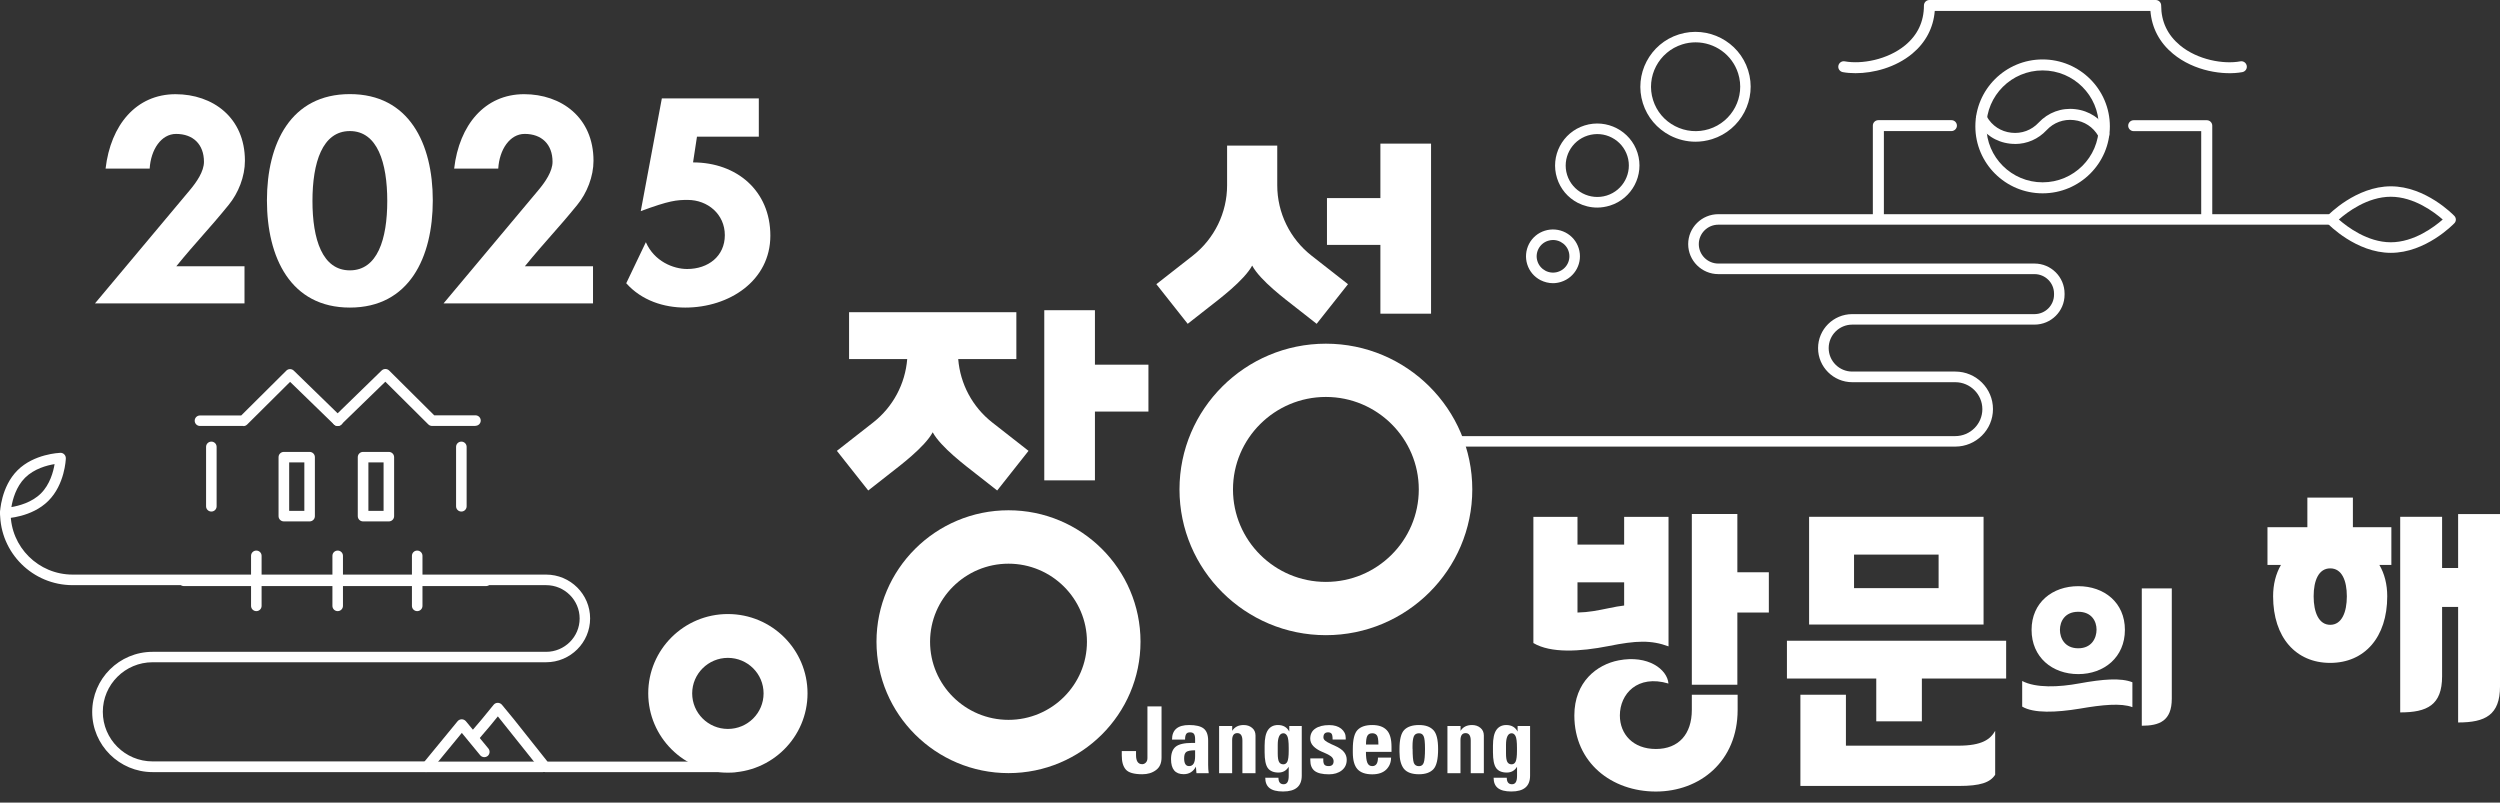
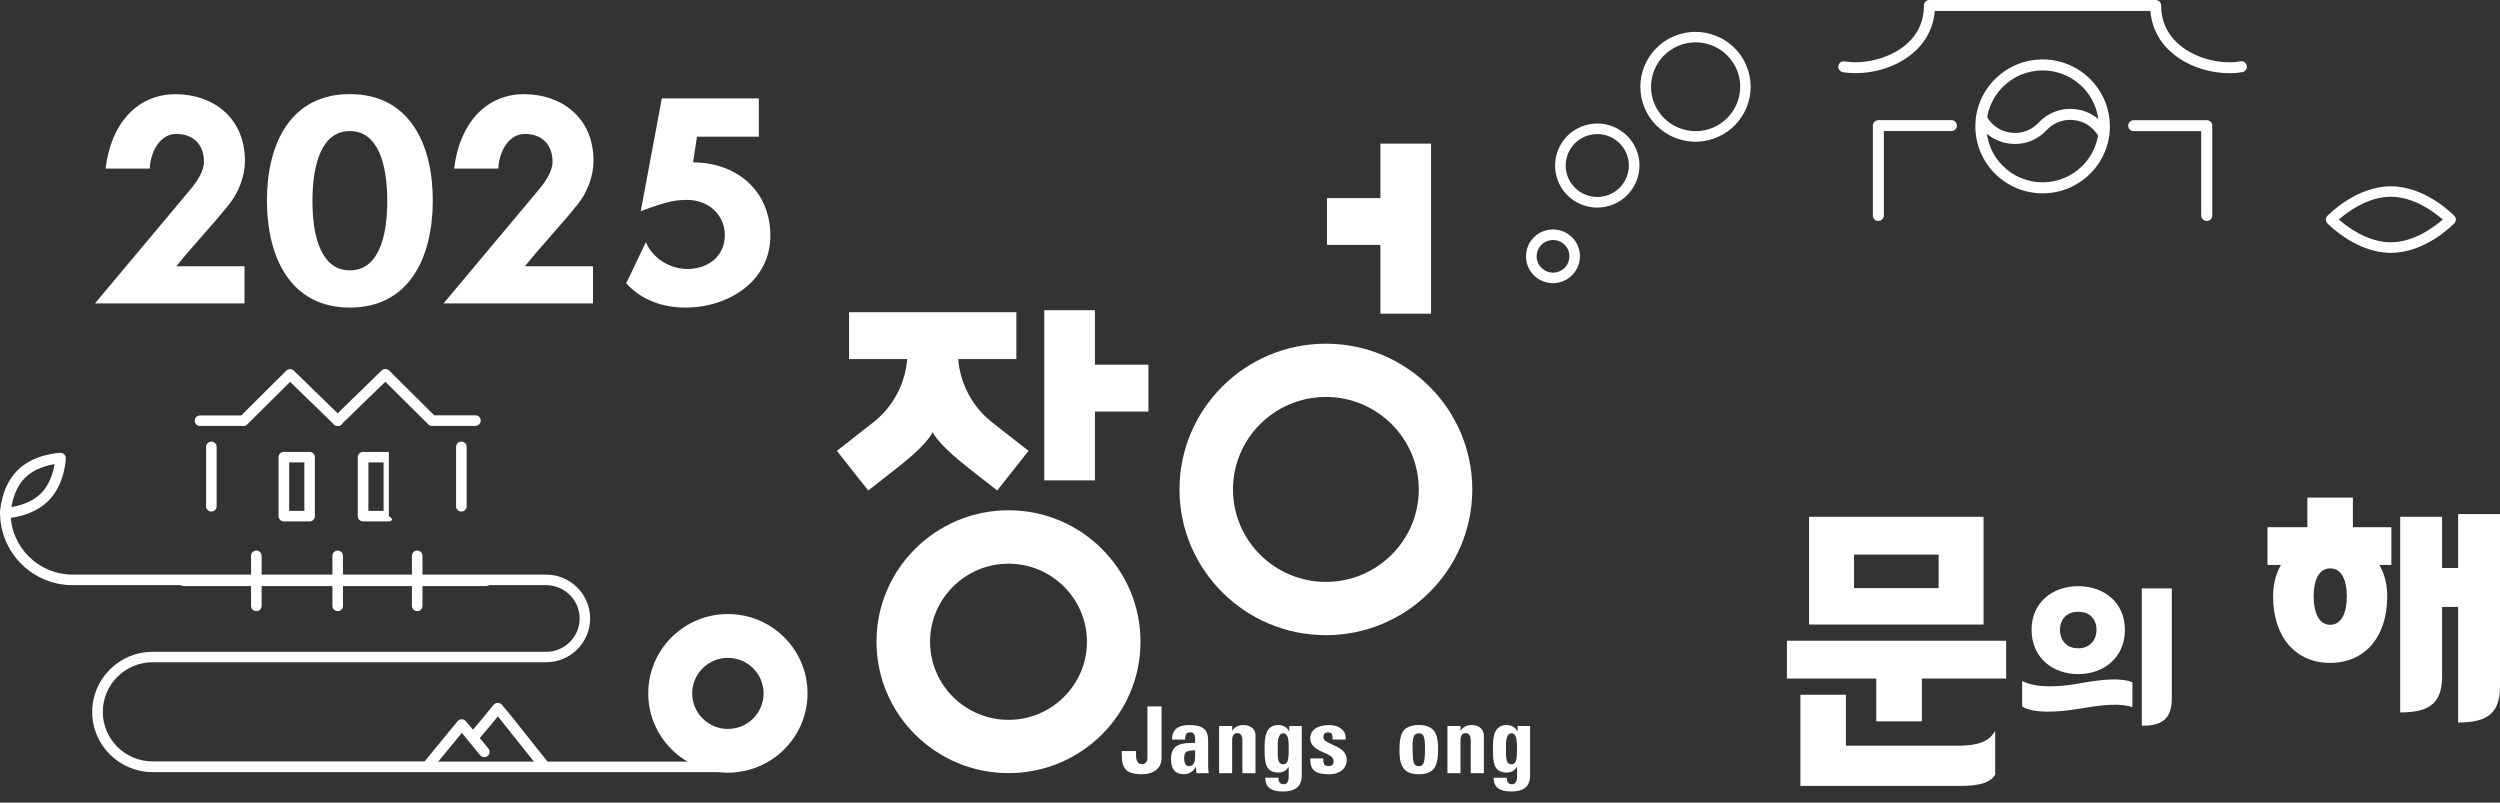
<svg xmlns="http://www.w3.org/2000/svg" width="190" height="61" viewBox="0 0 190 61" fill="none">
  <rect x="0" y="0" width="190" height="61" fill="#333333" stroke="none" />
  <g id="ë©ì¸ë¡ê³ ">
    <g id="Group">
      <g id="Group_2">
        <path id="Vector" d="M128.856 10.77C128.19 10.77 127.529 10.608 126.922 10.296C125.932 9.778 125.195 8.91 124.859 7.848C124.166 5.655 125.395 3.304 127.599 2.614C129.809 1.924 132.164 3.148 132.857 5.342C133.55 7.536 132.321 9.886 130.117 10.576C129.7 10.705 129.278 10.77 128.856 10.77ZM128.861 3.218C128.525 3.218 128.184 3.267 127.848 3.374C126.067 3.935 125.071 5.832 125.634 7.606C125.904 8.463 126.495 9.169 127.302 9.584C128.103 9.999 129.023 10.08 129.884 9.811C131.666 9.25 132.662 7.353 132.099 5.579C131.644 4.14 130.307 3.218 128.866 3.218H128.861Z" fill="#fff" />
        <path id="Vector_2" d="M121.388 15.776C120.879 15.776 120.375 15.652 119.909 15.415C119.151 15.021 118.588 14.353 118.334 13.539C117.803 11.857 118.745 10.062 120.429 9.534C122.119 9.006 123.922 9.944 124.452 11.62C124.983 13.302 124.041 15.097 122.357 15.625C122.037 15.722 121.712 15.776 121.393 15.776H121.388ZM119.102 13.296C119.498 14.553 120.851 15.253 122.113 14.86C123.375 14.466 124.079 13.119 123.683 11.863C123.489 11.254 123.072 10.758 122.503 10.461C121.934 10.165 121.285 10.111 120.673 10.3C119.411 10.693 118.707 12.041 119.102 13.296Z" fill="#fff" />
        <path id="Vector_3" d="M118.026 21.522C117.701 21.522 117.376 21.441 117.078 21.291C116.591 21.037 116.233 20.611 116.071 20.094C115.908 19.576 115.957 19.021 116.206 18.536C116.461 18.051 116.889 17.695 117.408 17.533C117.928 17.372 118.486 17.42 118.973 17.668C119.461 17.922 119.818 18.347 119.98 18.865C120.322 19.938 119.721 21.086 118.638 21.425C118.432 21.49 118.226 21.522 118.02 21.522H118.026ZM118.031 18.239C117.907 18.239 117.777 18.261 117.657 18.299C117.338 18.396 117.078 18.617 116.926 18.908C116.775 19.199 116.742 19.539 116.845 19.851C116.943 20.169 117.165 20.423 117.457 20.579C117.75 20.73 118.091 20.762 118.405 20.66C119.06 20.455 119.423 19.76 119.217 19.107C119.119 18.789 118.897 18.536 118.605 18.38C118.426 18.288 118.231 18.239 118.031 18.239Z" fill="#fff" />
      </g>
-       <path id="Vector_4" d="M148.601 33.941H109.731C109.509 33.941 109.33 33.764 109.33 33.542C109.33 33.322 109.509 33.144 109.731 33.144H148.601C149.738 33.144 150.659 32.222 150.659 31.095C150.659 29.969 149.733 29.047 148.601 29.047H140.772C139.343 29.047 138.173 27.888 138.173 26.46C138.173 25.032 139.337 23.873 140.772 23.873H154.622C155.44 23.873 156.106 23.21 156.106 22.396V22.31C156.106 21.496 155.44 20.833 154.622 20.833H130.593C129.331 20.833 128.302 19.809 128.302 18.553C128.302 17.297 129.331 16.278 130.593 16.278H176.914C177.136 16.278 177.314 16.456 177.314 16.677C177.314 16.898 177.136 17.076 176.914 17.076H130.593C129.775 17.076 129.109 17.739 129.109 18.553C129.109 19.367 129.775 20.03 130.593 20.03H154.622C155.884 20.03 156.907 21.054 156.907 22.31V22.396C156.907 23.652 155.884 24.671 154.622 24.671H140.772C139.787 24.671 138.98 25.468 138.98 26.455C138.98 27.441 139.781 28.239 140.772 28.239H148.601C150.182 28.239 151.466 29.516 151.466 31.09C151.466 32.664 150.182 33.941 148.601 33.941Z" fill="#fff" />
      <path id="Vector_5" d="M181.705 19.216C179.057 19.216 176.962 17.055 176.875 16.963C176.729 16.807 176.729 16.564 176.875 16.413C176.962 16.322 179.057 14.16 181.705 14.16C184.353 14.16 186.448 16.322 186.535 16.413C186.681 16.57 186.681 16.812 186.535 16.963C186.448 17.055 184.353 19.216 181.705 19.216ZM177.752 16.683C178.38 17.233 179.929 18.413 181.7 18.413C183.47 18.413 185.019 17.233 185.647 16.683C185.019 16.133 183.47 14.953 181.7 14.953C179.929 14.953 178.375 16.133 177.752 16.683Z" fill="#fff" />
      <g id="Group_3">
        <path id="Vector_6" d="M141.021 5.562C140.669 5.562 140.344 5.536 140.052 5.482C139.825 5.439 139.673 5.223 139.716 4.997C139.76 4.77 139.976 4.619 140.204 4.662C141.471 4.894 143.447 4.549 144.79 3.444C145.737 2.663 146.219 1.644 146.219 0.415C146.219 0.183 146.409 0 146.636 0H163.833C164.065 0 164.249 0.189 164.249 0.415C164.249 1.639 164.731 2.657 165.679 3.444C167.016 4.555 168.998 4.9 170.265 4.662C170.492 4.619 170.709 4.77 170.752 4.997C170.796 5.223 170.644 5.439 170.417 5.482C169.003 5.74 166.751 5.417 165.143 4.08C164.12 3.234 163.535 2.118 163.432 0.83H147.042C146.939 2.118 146.349 3.234 145.331 4.08C144.053 5.137 142.375 5.562 141.027 5.562H141.021Z" fill="#fff" />
        <g id="Group_4">
          <g id="Group_5">
            <path id="Vector_7" d="M142.753 16.792C142.52 16.792 142.336 16.603 142.336 16.377V9.547C142.336 9.315 142.525 9.132 142.753 9.132H148.309C148.541 9.132 148.726 9.32 148.726 9.547C148.726 9.773 148.536 9.962 148.309 9.962H143.175V16.371C143.175 16.603 142.986 16.786 142.758 16.786L142.753 16.792Z" fill="#fff" />
            <path id="Vector_8" d="M167.709 16.791C167.477 16.791 167.292 16.602 167.292 16.376V9.967H162.159C161.926 9.967 161.742 9.778 161.742 9.552C161.742 9.325 161.932 9.137 162.159 9.137H167.715C167.948 9.137 168.132 9.325 168.132 9.552V16.381C168.132 16.613 167.942 16.797 167.715 16.797L167.709 16.791Z" fill="#fff" />
          </g>
          <g id="Group_6">
            <path id="Vector_9" d="M155.238 14.693C152.417 14.693 150.127 12.413 150.127 9.605C150.127 6.797 152.417 4.517 155.238 4.517C158.059 4.517 160.35 6.797 160.35 9.605C160.35 12.413 158.059 14.693 155.238 14.693ZM155.238 5.352C152.883 5.352 150.966 7.26 150.966 9.605C150.966 11.949 152.883 13.857 155.238 13.857C157.594 13.857 159.51 11.949 159.51 9.605C159.51 7.26 157.594 5.352 155.238 5.352Z" fill="#fff" />
            <path id="Vector_10" d="M153.137 10.938C153.007 10.938 152.883 10.932 152.753 10.916C151.702 10.798 150.798 10.205 150.273 9.288L150.224 9.208C150.111 9.008 150.181 8.755 150.381 8.636C150.582 8.523 150.836 8.593 150.955 8.793L151.004 8.873C151.394 9.558 152.071 10 152.856 10.086C153.641 10.178 154.399 9.897 154.935 9.321C155.655 8.55 156.673 8.173 157.723 8.297C158.774 8.415 159.678 9.008 160.203 9.924L160.252 10.005C160.366 10.205 160.295 10.458 160.095 10.577C159.895 10.69 159.64 10.62 159.521 10.42L159.472 10.339C159.082 9.655 158.406 9.213 157.621 9.127C156.835 9.035 156.077 9.315 155.541 9.892C154.908 10.571 154.052 10.943 153.137 10.943V10.938Z" fill="#fff" />
          </g>
        </g>
      </g>
    </g>
    <g id="Group_7">
-       <path id="Vector_11" d="M97.071 11.065V14.084C97.071 16.175 98.035 18.148 99.686 19.436L102.448 21.598L100.065 24.61L98.457 23.349C97.689 22.745 95.783 21.328 95.165 20.185C94.548 21.323 92.642 22.745 91.873 23.349L90.265 24.61L87.883 21.598L90.644 19.436C92.296 18.142 93.259 16.17 93.259 14.084V11.065H97.082H97.071Z" fill="#fff" />
      <path id="Vector_12" d="M104.91 23.84H108.76V10.915H104.91V15.055H100.85V18.612H104.91V23.84Z" fill="#fff" />
      <path id="Vector_13" d="M83.215 36.507H79.365V23.576H83.215V27.716H87.281V31.279H83.215V36.507Z" fill="#fff" />
      <path id="Vector_14" d="M75.407 32.104C73.902 30.923 72.976 29.177 72.824 27.29H77.243V23.727H64.529V27.29H68.948C68.796 29.177 67.87 30.923 66.365 32.104L63.603 34.265L65.986 37.278L67.594 36.017C68.363 35.413 70.269 33.995 70.886 32.853C71.503 33.99 73.409 35.413 74.178 36.017L75.786 37.278L78.168 34.265L75.407 32.104Z" fill="#fff" />
      <path id="Vector_15" d="M76.646 58.757C71.113 58.757 66.613 54.278 66.613 48.769C66.613 43.26 71.113 38.781 76.646 38.781C82.18 38.781 86.679 43.26 86.679 48.769C86.679 54.278 82.18 58.757 76.646 58.757ZM76.646 42.84C73.36 42.84 70.685 45.503 70.685 48.774C70.685 52.046 73.36 54.709 76.646 54.709C79.933 54.709 82.608 52.046 82.608 48.774C82.608 45.503 79.933 42.84 76.646 42.84Z" fill="#fff" />
      <path id="Vector_16" d="M100.767 48.273C94.633 48.273 89.641 43.303 89.641 37.197C89.641 31.09 94.633 26.12 100.767 26.12C106.902 26.12 111.894 31.09 111.894 37.197C111.894 43.303 106.902 48.273 100.767 48.273ZM100.767 30.168C96.874 30.168 93.707 33.321 93.707 37.197C93.707 41.072 96.874 44.225 100.767 44.225C104.66 44.225 107.828 41.072 107.828 37.197C107.828 33.321 104.66 30.168 100.767 30.168Z" fill="#fff" />
      <path id="Vector_17" d="M55.319 58.719C51.984 58.719 49.266 56.019 49.266 52.693C49.266 49.367 51.978 46.667 55.319 46.667C58.66 46.667 61.372 49.367 61.372 52.693C61.372 56.019 58.66 58.719 55.319 58.719ZM55.319 49.998C53.825 49.998 52.606 51.211 52.606 52.698C52.606 54.186 53.819 55.399 55.319 55.399C56.819 55.399 58.032 54.191 58.032 52.698C58.032 51.205 56.819 49.998 55.319 49.998Z" fill="#fff" />
      <path id="Vector_18" d="M85.25 57.081H86.338V57.393C86.338 57.614 86.376 57.781 86.452 57.9C86.533 58.019 86.647 58.078 86.804 58.078C86.907 58.078 86.999 58.04 87.08 57.959C87.162 57.878 87.205 57.765 87.205 57.614V53.685H88.277V57.576C88.277 58.002 88.136 58.326 87.849 58.531C87.568 58.741 87.221 58.843 86.815 58.843C86.181 58.843 85.759 58.719 85.559 58.482C85.353 58.245 85.255 57.895 85.255 57.42V57.075L85.25 57.081Z" fill="#fff" />
      <path id="Vector_19" d="M89.074 56.208C89.074 55.469 89.507 55.102 90.373 55.102C90.882 55.102 91.251 55.189 91.478 55.367C91.706 55.545 91.819 55.852 91.819 56.288V58.137C91.819 58.358 91.835 58.569 91.862 58.763H90.931L90.888 58.267C90.682 58.649 90.373 58.838 89.957 58.838C89.317 58.838 88.998 58.455 88.998 57.695C88.998 57.259 89.117 56.941 89.35 56.752C89.583 56.558 90.005 56.461 90.623 56.461H90.828V56.164C90.828 55.997 90.801 55.868 90.747 55.787C90.693 55.701 90.595 55.658 90.444 55.658C90.292 55.658 90.2 55.701 90.146 55.792C90.092 55.879 90.065 56.019 90.065 56.208H89.068H89.074ZM90.828 57.022C90.498 57.022 90.276 57.065 90.162 57.145C90.049 57.226 89.994 57.388 89.994 57.631C89.994 58.024 90.119 58.224 90.368 58.224C90.677 58.224 90.828 57.976 90.828 57.48V57.027V57.022Z" fill="#fff" />
      <path id="Vector_20" d="M92.652 58.768V55.178H93.648V55.545C93.832 55.248 94.125 55.102 94.52 55.102C94.775 55.102 94.986 55.173 95.159 55.318C95.332 55.458 95.419 55.658 95.419 55.9V58.763H94.423V56.288C94.423 55.911 94.293 55.717 94.033 55.717C93.773 55.717 93.643 55.9 93.643 56.261V58.763H92.647L92.652 58.768Z" fill="#fff" />
      <path id="Vector_21" d="M96.165 59.108H97.162C97.162 59.436 97.292 59.603 97.557 59.603C97.822 59.603 97.942 59.393 97.942 58.973V58.272C97.763 58.569 97.503 58.714 97.162 58.714C96.794 58.714 96.523 58.601 96.355 58.374C96.193 58.148 96.111 57.749 96.111 57.172V56.676C96.111 56.121 96.198 55.722 96.371 55.474C96.544 55.227 96.799 55.102 97.124 55.102C97.525 55.102 97.812 55.27 97.985 55.599V55.178H98.933V58.951C98.933 59.755 98.461 60.153 97.514 60.153C96.566 60.153 96.16 59.803 96.16 59.102M97.108 57.264C97.108 57.566 97.14 57.776 97.205 57.9C97.27 58.024 97.378 58.089 97.535 58.089C97.671 58.089 97.774 58.019 97.839 57.884C97.904 57.744 97.942 57.474 97.942 57.075V56.844C97.942 56.375 97.904 56.073 97.828 55.933C97.752 55.792 97.655 55.728 97.535 55.728C97.389 55.728 97.281 55.809 97.211 55.965C97.14 56.121 97.108 56.337 97.108 56.612V57.27V57.264Z" fill="#fff" />
      <path id="Vector_22" d="M100.569 57.63V57.765C100.569 57.932 100.602 58.051 100.661 58.121C100.726 58.191 100.829 58.223 100.975 58.223C101.094 58.223 101.186 58.196 101.251 58.137C101.316 58.078 101.354 57.986 101.354 57.856C101.354 57.749 101.316 57.652 101.235 57.555C101.154 57.458 100.948 57.339 100.612 57.194L100.434 57.118C100.174 57.005 99.968 56.865 99.811 56.703C99.654 56.536 99.578 56.347 99.578 56.137C99.578 55.808 99.703 55.549 99.957 55.377C100.212 55.199 100.564 55.107 101.024 55.107C101.403 55.107 101.706 55.199 101.934 55.382C102.161 55.566 102.275 55.797 102.275 56.078V56.207H101.278C101.278 55.975 101.251 55.824 101.197 55.76C101.143 55.695 101.056 55.657 100.943 55.657C100.818 55.657 100.721 55.69 100.667 55.754C100.607 55.819 100.58 55.916 100.58 56.045C100.58 56.132 100.623 56.212 100.71 56.288C100.796 56.363 100.954 56.45 101.181 56.557L101.425 56.665C101.777 56.822 102.02 56.989 102.15 57.161C102.286 57.334 102.351 57.528 102.351 57.743C102.351 58.083 102.226 58.352 101.972 58.552C101.717 58.751 101.392 58.848 101.002 58.848C100.499 58.848 100.136 58.762 99.914 58.59C99.692 58.417 99.584 58.148 99.584 57.792V57.636H100.58L100.569 57.63Z" fill="#fff" />
-       <path id="Vector_23" d="M103.811 57.14C103.811 57.507 103.843 57.782 103.914 57.959C103.984 58.137 104.109 58.224 104.293 58.224C104.58 58.224 104.726 58.008 104.726 57.577H105.722C105.722 57.943 105.598 58.245 105.354 58.488C105.11 58.725 104.758 58.849 104.293 58.849C103.773 58.849 103.394 58.714 103.161 58.45C102.928 58.186 102.814 57.765 102.814 57.194V56.93C102.814 56.208 102.934 55.722 103.177 55.474C103.416 55.227 103.789 55.102 104.287 55.102C104.785 55.102 105.148 55.232 105.392 55.491C105.636 55.744 105.755 56.17 105.755 56.768V57.14H103.811ZM103.811 56.585H104.758C104.758 56.213 104.721 55.981 104.639 55.879C104.558 55.776 104.444 55.728 104.293 55.728C104.114 55.728 103.989 55.792 103.919 55.922C103.849 56.051 103.816 56.272 103.816 56.585" fill="#fff" />
      <path id="Vector_24" d="M106.361 56.93C106.361 56.208 106.48 55.722 106.724 55.474C106.968 55.227 107.341 55.102 107.84 55.102C108.338 55.102 108.679 55.227 108.923 55.474C109.172 55.717 109.296 56.202 109.296 56.93C109.296 57.701 109.177 58.213 108.933 58.466C108.69 58.719 108.327 58.843 107.84 58.843C107.304 58.843 106.924 58.703 106.697 58.428C106.475 58.148 106.361 57.722 106.361 57.14V56.93ZM107.358 56.908C107.358 57.453 107.39 57.809 107.45 57.976C107.515 58.143 107.645 58.229 107.84 58.229C108.018 58.229 108.143 58.143 108.202 57.97C108.267 57.798 108.3 57.442 108.3 56.908C108.3 56.418 108.267 56.1 108.197 55.954C108.132 55.803 108.013 55.728 107.84 55.728C107.639 55.728 107.509 55.814 107.444 55.981C107.385 56.148 107.352 56.38 107.352 56.687V56.914L107.358 56.908Z" fill="#fff" />
      <path id="Vector_25" d="M110.005 58.768V55.178H111.002V55.545C111.186 55.248 111.478 55.102 111.874 55.102C112.128 55.102 112.339 55.173 112.513 55.318C112.686 55.458 112.772 55.658 112.772 55.9V58.763H111.776V56.288C111.776 55.911 111.646 55.717 111.386 55.717C111.126 55.717 110.996 55.9 110.996 56.261V58.763H110L110.005 58.768Z" fill="#fff" />
      <path id="Vector_26" d="M113.519 59.108H114.515C114.515 59.436 114.645 59.603 114.911 59.603C115.176 59.603 115.295 59.393 115.295 58.973V58.272C115.116 58.569 114.856 58.714 114.515 58.714C114.147 58.714 113.876 58.601 113.709 58.374C113.546 58.148 113.465 57.749 113.465 57.172V56.676C113.465 56.121 113.551 55.722 113.725 55.474C113.898 55.227 114.153 55.102 114.477 55.102C114.878 55.102 115.165 55.27 115.338 55.599V55.178H116.286V58.951C116.286 59.755 115.815 60.153 114.867 60.153C113.92 60.153 113.514 59.803 113.514 59.102M114.456 57.264C114.456 57.566 114.488 57.776 114.553 57.9C114.618 58.024 114.727 58.089 114.884 58.089C115.019 58.089 115.122 58.019 115.187 57.884C115.252 57.744 115.29 57.474 115.29 57.075V56.844C115.29 56.375 115.252 56.073 115.176 55.933C115.1 55.792 115.003 55.728 114.884 55.728C114.737 55.728 114.629 55.809 114.559 55.965C114.488 56.121 114.456 56.337 114.456 56.612V57.27V57.264Z" fill="#fff" />
    </g>
    <g id="Group_8">
      <path id="Vector_27" d="M18.582 20.23V23.06H7.217L14.413 14.468C14.949 13.832 15.501 13.024 15.501 12.301C15.501 10.959 14.667 10.178 13.384 10.178C12.252 10.178 11.462 11.369 11.375 12.813H8.024C8.408 9.498 10.352 7.159 13.341 7.159C16.162 7.159 18.614 8.922 18.614 12.22C18.614 13.412 18.122 14.668 17.374 15.578C15.837 17.47 14.96 18.322 13.4 20.235H18.571L18.582 20.23Z" fill="#fff" />
      <path id="Vector_28" d="M26.59 23.376C22.085 23.376 20.287 19.571 20.287 15.232C20.287 10.893 22.101 7.152 26.59 7.152C31.078 7.152 32.892 10.893 32.892 15.232C32.892 19.571 31.1 23.376 26.59 23.376ZM26.59 20.547C28.685 20.547 29.432 18.186 29.432 15.275C29.432 12.364 28.685 9.961 26.59 9.961C24.494 9.961 23.747 12.364 23.747 15.275C23.747 18.186 24.494 20.547 26.59 20.547Z" fill="#fff" />
      <path id="Vector_29" d="M45.069 20.229V23.059H33.709L40.905 14.467C41.441 13.831 41.993 13.023 41.993 12.3C41.993 10.958 41.159 10.177 39.876 10.177C38.745 10.177 37.954 11.368 37.867 12.812H34.516C34.9 9.497 36.844 7.158 39.833 7.158C42.654 7.158 45.106 8.921 45.106 12.219C45.106 13.411 44.614 14.666 43.867 15.577C42.329 17.469 41.452 18.321 39.892 20.234H45.058L45.069 20.229Z" fill="#fff" />
      <path id="Vector_30" d="M49.083 18.401C49.722 19.867 51.178 20.444 52.223 20.444C53.826 20.444 55.087 19.468 55.087 17.873C55.087 16.277 53.782 15.194 52.267 15.194C51.433 15.194 50.88 15.237 48.698 16.046L50.301 7.476H57.67V10.386H52.97L52.672 12.343C55.981 12.343 58.547 14.488 58.547 17.911C58.547 21.333 55.428 23.376 52.077 23.376C50.453 23.376 48.769 22.843 47.594 21.527L49.088 18.401H49.083Z" fill="#fff" />
    </g>
    <g id="Group_9">
-       <path id="Vector_31" d="M126.808 49.124C125.482 48.634 124.35 48.677 122.239 49.103C120.084 49.528 117.858 49.658 116.537 48.871V39.282H119.889V41.389H123.435V39.282H126.808V49.124ZM132.06 52.8V53.948C132.06 57.861 129.196 60.157 125.845 60.157C122.493 60.157 119.65 57.969 119.65 54.374C119.65 51.825 121.361 50.504 123.024 50.186C125.244 49.76 126.716 50.865 126.803 51.949C124.453 51.248 123.11 52.735 123.11 54.374C123.11 55.797 124.112 56.923 125.845 56.923C127.577 56.923 128.579 55.797 128.579 53.948V52.8H132.06ZM123.435 46.02V44.257H119.889V46.553C120.766 46.532 121.383 46.402 122.304 46.214C122.71 46.127 123.072 46.063 123.435 46.02ZM128.579 39.066H132.039V43.492H134.432V46.553H132.039V52.04H128.579V39.072V39.066Z" fill="#fff" />
      <path id="Vector_32" d="M142.596 54.822V51.567H135.807V48.694H152.467V51.567H146.062V54.822H142.602H142.596ZM136.83 59.732V52.801H140.29V56.671H148.834C150.648 56.671 151.27 56.18 151.633 55.544V58.881C151.249 59.474 150.502 59.732 148.877 59.732H136.83ZM150.751 47.465H137.491V39.277H150.751V47.465ZM140.907 44.7H147.334V42.15H140.907V44.7Z" fill="#fff" />
      <path id="Vector_33" d="M162.062 53.744C161.201 53.421 159.782 53.561 158.066 53.857C156.263 54.154 154.563 54.224 153.686 53.701V51.755C154.725 52.3 156.458 52.23 158.033 51.938C159.809 51.615 161.185 51.502 162.062 51.852V53.744ZM157.947 44.549C159.918 44.549 161.493 45.794 161.493 47.869C161.493 49.944 159.918 51.232 157.947 51.232C155.976 51.232 154.4 49.955 154.4 47.869C154.4 45.783 155.992 44.549 157.947 44.549ZM157.947 49.27C158.976 49.27 159.338 48.483 159.338 47.853C159.338 47.222 158.97 46.495 157.947 46.495C156.923 46.495 156.555 47.238 156.555 47.869C156.555 48.5 156.923 49.27 157.947 49.27ZM165.056 44.716V53.097C165.056 54.795 164.114 55.156 162.776 55.156V44.716H165.056Z" fill="#fff" />
      <path id="Vector_34" d="M181.755 42.937H180.834C181.219 43.594 181.43 44.403 181.43 45.319C181.43 48.446 179.697 50.38 177.093 50.38C174.488 50.38 172.756 48.446 172.756 45.319C172.756 44.403 172.967 43.6 173.351 42.937H172.328V40.069H175.36V37.816H178.82V40.069H181.744V42.937H181.755ZM177.098 47.486C177.975 47.486 178.36 46.527 178.36 45.319C178.36 44.112 177.975 43.196 177.098 43.196C176.221 43.196 175.837 44.112 175.837 45.319C175.837 46.527 176.221 47.486 177.098 47.486ZM182.415 39.277H185.599V43.169H186.817V39.067H190.001V52.165C190.001 54.353 188.869 54.908 186.817 54.908V46.128H185.599V51.399C185.599 53.588 184.467 54.143 182.415 54.143V39.282V39.277Z" fill="#fff" />
    </g>
    <g id="Group_10">
      <path id="Vector_35" d="M32.406 58.68H11.598C9.07 58.68 7.007 56.632 7.007 54.11C7.007 51.587 9.064 49.539 11.598 49.539H41.508C42.91 49.539 44.053 48.402 44.053 47.006C44.053 45.61 42.91 44.472 41.508 44.472H5.523C2.48 44.472 0.006 42.009 0.006 38.98C0.006 38.759 0.185 38.581 0.407 38.581C0.629 38.581 0.807 38.759 0.807 38.98C0.807 41.567 2.919 43.669 5.518 43.669H41.502C43.349 43.669 44.849 45.162 44.849 47C44.849 48.838 43.349 50.331 41.502 50.331H11.598C9.514 50.331 7.814 52.018 7.814 54.099C7.814 56.179 9.508 57.867 11.598 57.867H32.406C32.628 57.867 32.807 58.044 32.807 58.265C32.807 58.486 32.628 58.664 32.406 58.664V58.68Z" fill="#fff" />
      <path id="Vector_36" d="M55.855 58.681H41.442C41.22 58.681 41.041 58.503 41.041 58.282C41.041 58.061 41.22 57.883 41.442 57.883H55.855C56.077 57.883 56.256 58.061 56.256 58.282C56.256 58.503 56.077 58.681 55.855 58.681Z" fill="#fff" />
      <path id="Vector_37" d="M0.406 39.395C0.298 39.395 0.195 39.352 0.119 39.277C0.038 39.201 0 39.093 0 38.98C0 38.899 0.076 36.991 1.332 35.741C2.588 34.49 4.505 34.42 4.586 34.414C4.695 34.409 4.803 34.452 4.884 34.533C4.965 34.614 5.003 34.716 5.003 34.83C5.003 34.91 4.928 36.819 3.671 38.069C2.415 39.32 0.498 39.39 0.417 39.395C0.417 39.395 0.412 39.395 0.406 39.395ZM4.148 35.272C3.574 35.363 2.599 35.622 1.906 36.307C1.218 36.991 0.958 37.967 0.866 38.538C1.44 38.441 2.415 38.188 3.108 37.503C3.796 36.819 4.056 35.843 4.148 35.272Z" fill="#fff" />
      <g id="Group_11">
        <g id="Group_12">
          <path id="Vector_38" d="M18.495 32.373H15.197C14.976 32.373 14.797 32.195 14.797 31.974C14.797 31.753 14.976 31.576 15.197 31.576H18.332L21.76 28.169C21.917 28.013 22.166 28.013 22.328 28.169L25.951 31.694C26.108 31.85 26.113 32.104 25.956 32.26C25.799 32.416 25.545 32.422 25.388 32.265L22.047 29.021L18.782 32.265C18.706 32.341 18.603 32.384 18.495 32.384V32.373Z" fill="#fff" />
          <path id="Vector_39" d="M36.135 32.372H32.838C32.73 32.372 32.627 32.329 32.551 32.254L29.286 29.009L25.945 32.254C25.788 32.41 25.534 32.404 25.377 32.248C25.22 32.092 25.225 31.833 25.382 31.682L29.005 28.157C29.162 28.006 29.416 28.006 29.573 28.157L33 31.564H36.135C36.357 31.564 36.536 31.741 36.536 31.962C36.536 32.184 36.357 32.361 36.135 32.361V32.372Z" fill="#fff" />
        </g>
        <g id="Group_13">
          <path id="Vector_40" d="M23.531 39.627H21.571C21.349 39.627 21.17 39.449 21.17 39.228V34.744C21.17 34.523 21.349 34.345 21.571 34.345H23.531C23.753 34.345 23.931 34.523 23.931 34.744V39.228C23.931 39.449 23.753 39.627 23.531 39.627ZM21.977 38.824H23.13V35.142H21.977V38.824Z" fill="#fff" />
-           <path id="Vector_41" d="M29.552 39.627H27.592C27.37 39.627 27.191 39.449 27.191 39.228V34.744C27.191 34.523 27.37 34.345 27.592 34.345H29.552C29.774 34.345 29.953 34.523 29.953 34.744V39.228C29.953 39.449 29.774 39.627 29.552 39.627ZM27.998 38.824H29.152V35.142H27.998V38.824Z" fill="#fff" />
+           <path id="Vector_41" d="M29.552 39.627H27.592C27.37 39.627 27.191 39.449 27.191 39.228V34.744C27.191 34.523 27.37 34.345 27.592 34.345H29.552V39.228C29.953 39.449 29.774 39.627 29.552 39.627ZM27.998 38.824H29.152V35.142H27.998V38.824Z" fill="#fff" />
        </g>
        <g id="Group_14">
          <path id="Vector_42" d="M16.063 38.878C15.841 38.878 15.662 38.701 15.662 38.48V33.962C15.662 33.741 15.841 33.563 16.063 33.563C16.285 33.563 16.463 33.741 16.463 33.962V38.48C16.463 38.701 16.285 38.878 16.063 38.878Z" fill="#fff" />
          <path id="Vector_43" d="M35.063 38.878C34.841 38.878 34.662 38.701 34.662 38.48V33.962C34.662 33.741 34.841 33.563 35.063 33.563C35.285 33.563 35.464 33.741 35.464 33.962V38.48C35.464 38.701 35.285 38.878 35.063 38.878Z" fill="#fff" />
        </g>
        <path id="Vector_44" d="M36.931 44.543H13.985C13.763 44.543 13.584 44.365 13.584 44.144C13.584 43.923 13.763 43.745 13.985 43.745H36.931C37.153 43.745 37.332 43.923 37.332 44.144C37.332 44.365 37.153 44.543 36.931 44.543Z" fill="#fff" />
        <path id="Vector_45" d="M19.481 46.446C19.259 46.446 19.08 46.268 19.08 46.047V42.242C19.08 42.021 19.259 41.843 19.481 41.843C19.703 41.843 19.881 42.021 19.881 42.242V46.047C19.881 46.268 19.703 46.446 19.481 46.446Z" fill="#fff" />
        <path id="Vector_46" d="M31.707 46.446C31.485 46.446 31.307 46.268 31.307 46.047V42.242C31.307 42.021 31.485 41.843 31.707 41.843C31.929 41.843 32.108 42.021 32.108 42.242V46.047C32.108 46.268 31.929 46.446 31.707 46.446Z" fill="#fff" />
        <path id="Vector_47" d="M25.664 46.446C25.442 46.446 25.264 46.268 25.264 46.047V42.242C25.264 42.021 25.442 41.843 25.664 41.843C25.886 41.843 26.065 42.021 26.065 42.242V46.047C26.065 46.268 25.886 46.446 25.664 46.446Z" fill="#fff" />
      </g>
      <g id="Group_15">
        <path id="Vector_48" d="M32.618 58.477C32.526 58.477 32.439 58.445 32.363 58.385C32.19 58.245 32.168 57.992 32.309 57.819L34.778 54.812C34.854 54.72 34.968 54.666 35.093 54.666C35.212 54.666 35.325 54.72 35.407 54.812L37.118 56.887C37.258 57.059 37.231 57.313 37.063 57.453C36.89 57.593 36.636 57.566 36.495 57.399L35.098 55.701L32.937 58.331C32.856 58.428 32.742 58.477 32.623 58.477H32.618Z" fill="#fff" />
        <path id="Vector_49" d="M41.248 58.477C41.129 58.477 41.01 58.423 40.934 58.326L37.837 54.445L37.247 55.167L36.267 56.315C36.121 56.482 35.866 56.504 35.698 56.364C35.53 56.218 35.509 55.965 35.65 55.798L36.624 54.655L37.518 53.561C37.593 53.469 37.707 53.415 37.832 53.415C37.951 53.415 38.065 53.469 38.146 53.561L39.056 54.666L41.568 57.83C41.703 58.002 41.676 58.256 41.503 58.396C41.427 58.455 41.341 58.482 41.254 58.482L41.248 58.477Z" fill="#fff" />
      </g>
      <path id="Vector_50" d="M41.248 58.681H32.407C32.184 58.681 32.006 58.503 32.006 58.282C32.006 58.061 32.184 57.883 32.407 57.883H41.248C41.47 57.883 41.649 58.061 41.649 58.282C41.649 58.503 41.47 58.681 41.248 58.681Z" fill="#fff" />
    </g>
  </g>
</svg>